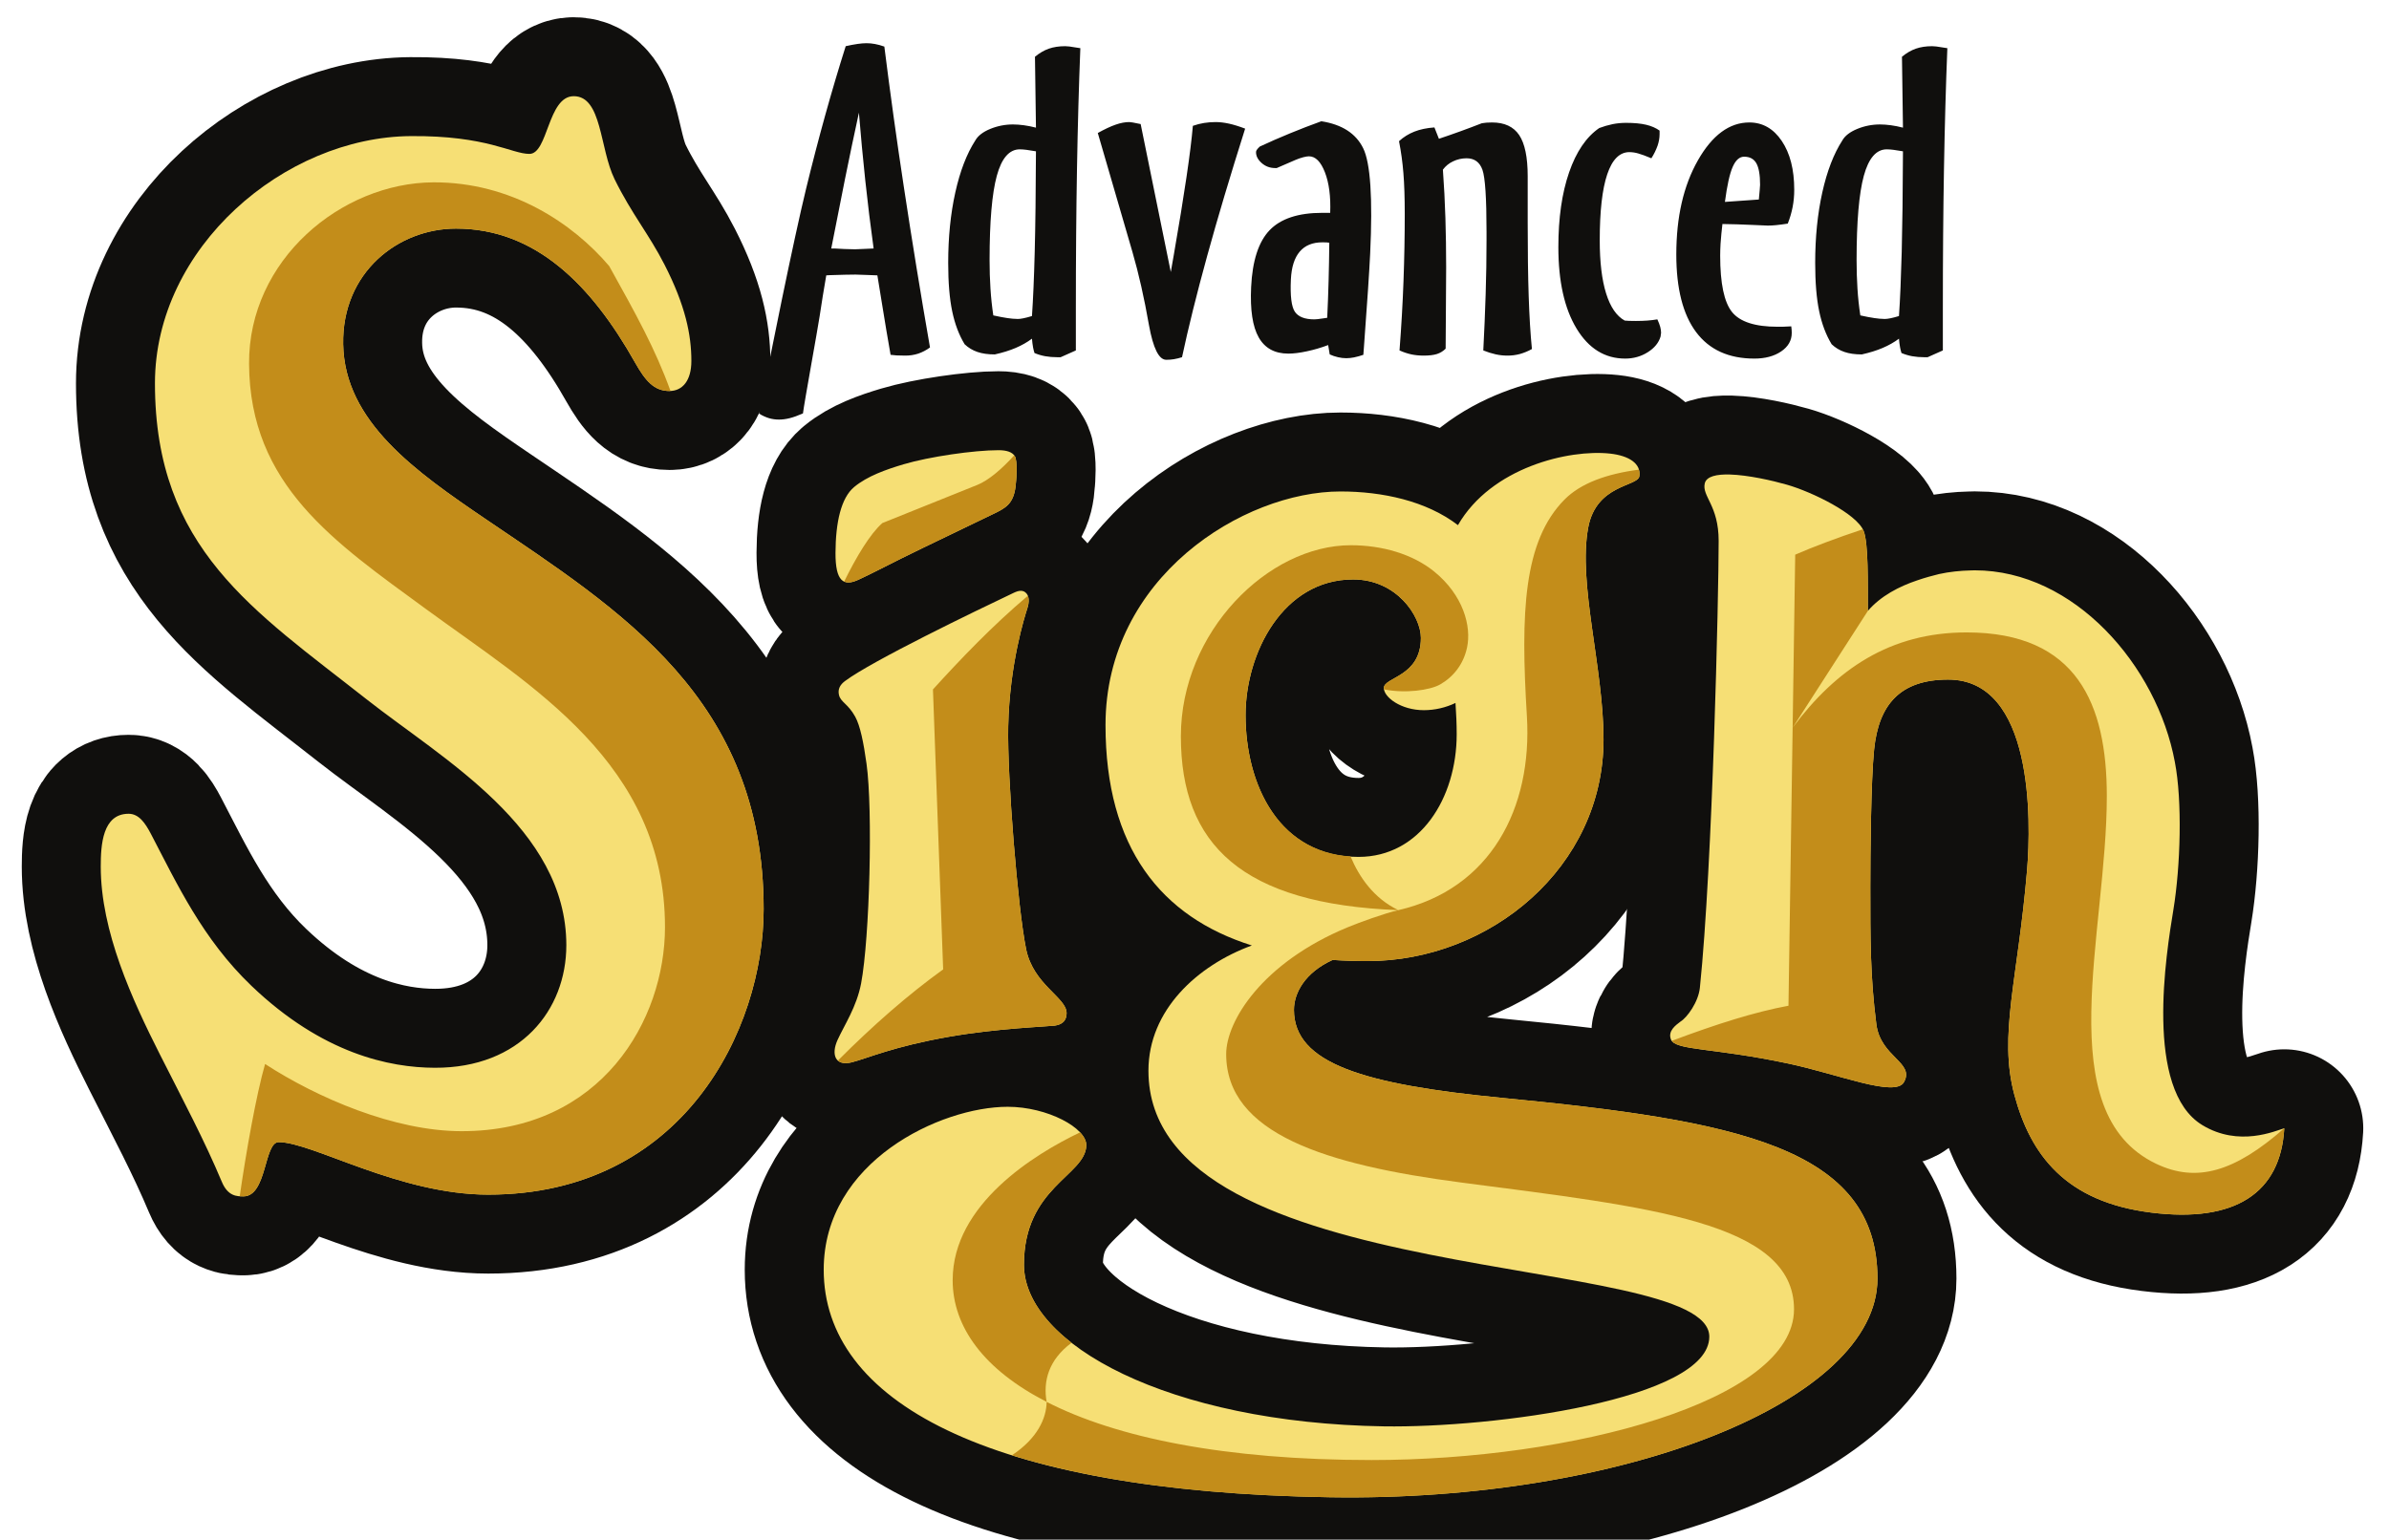
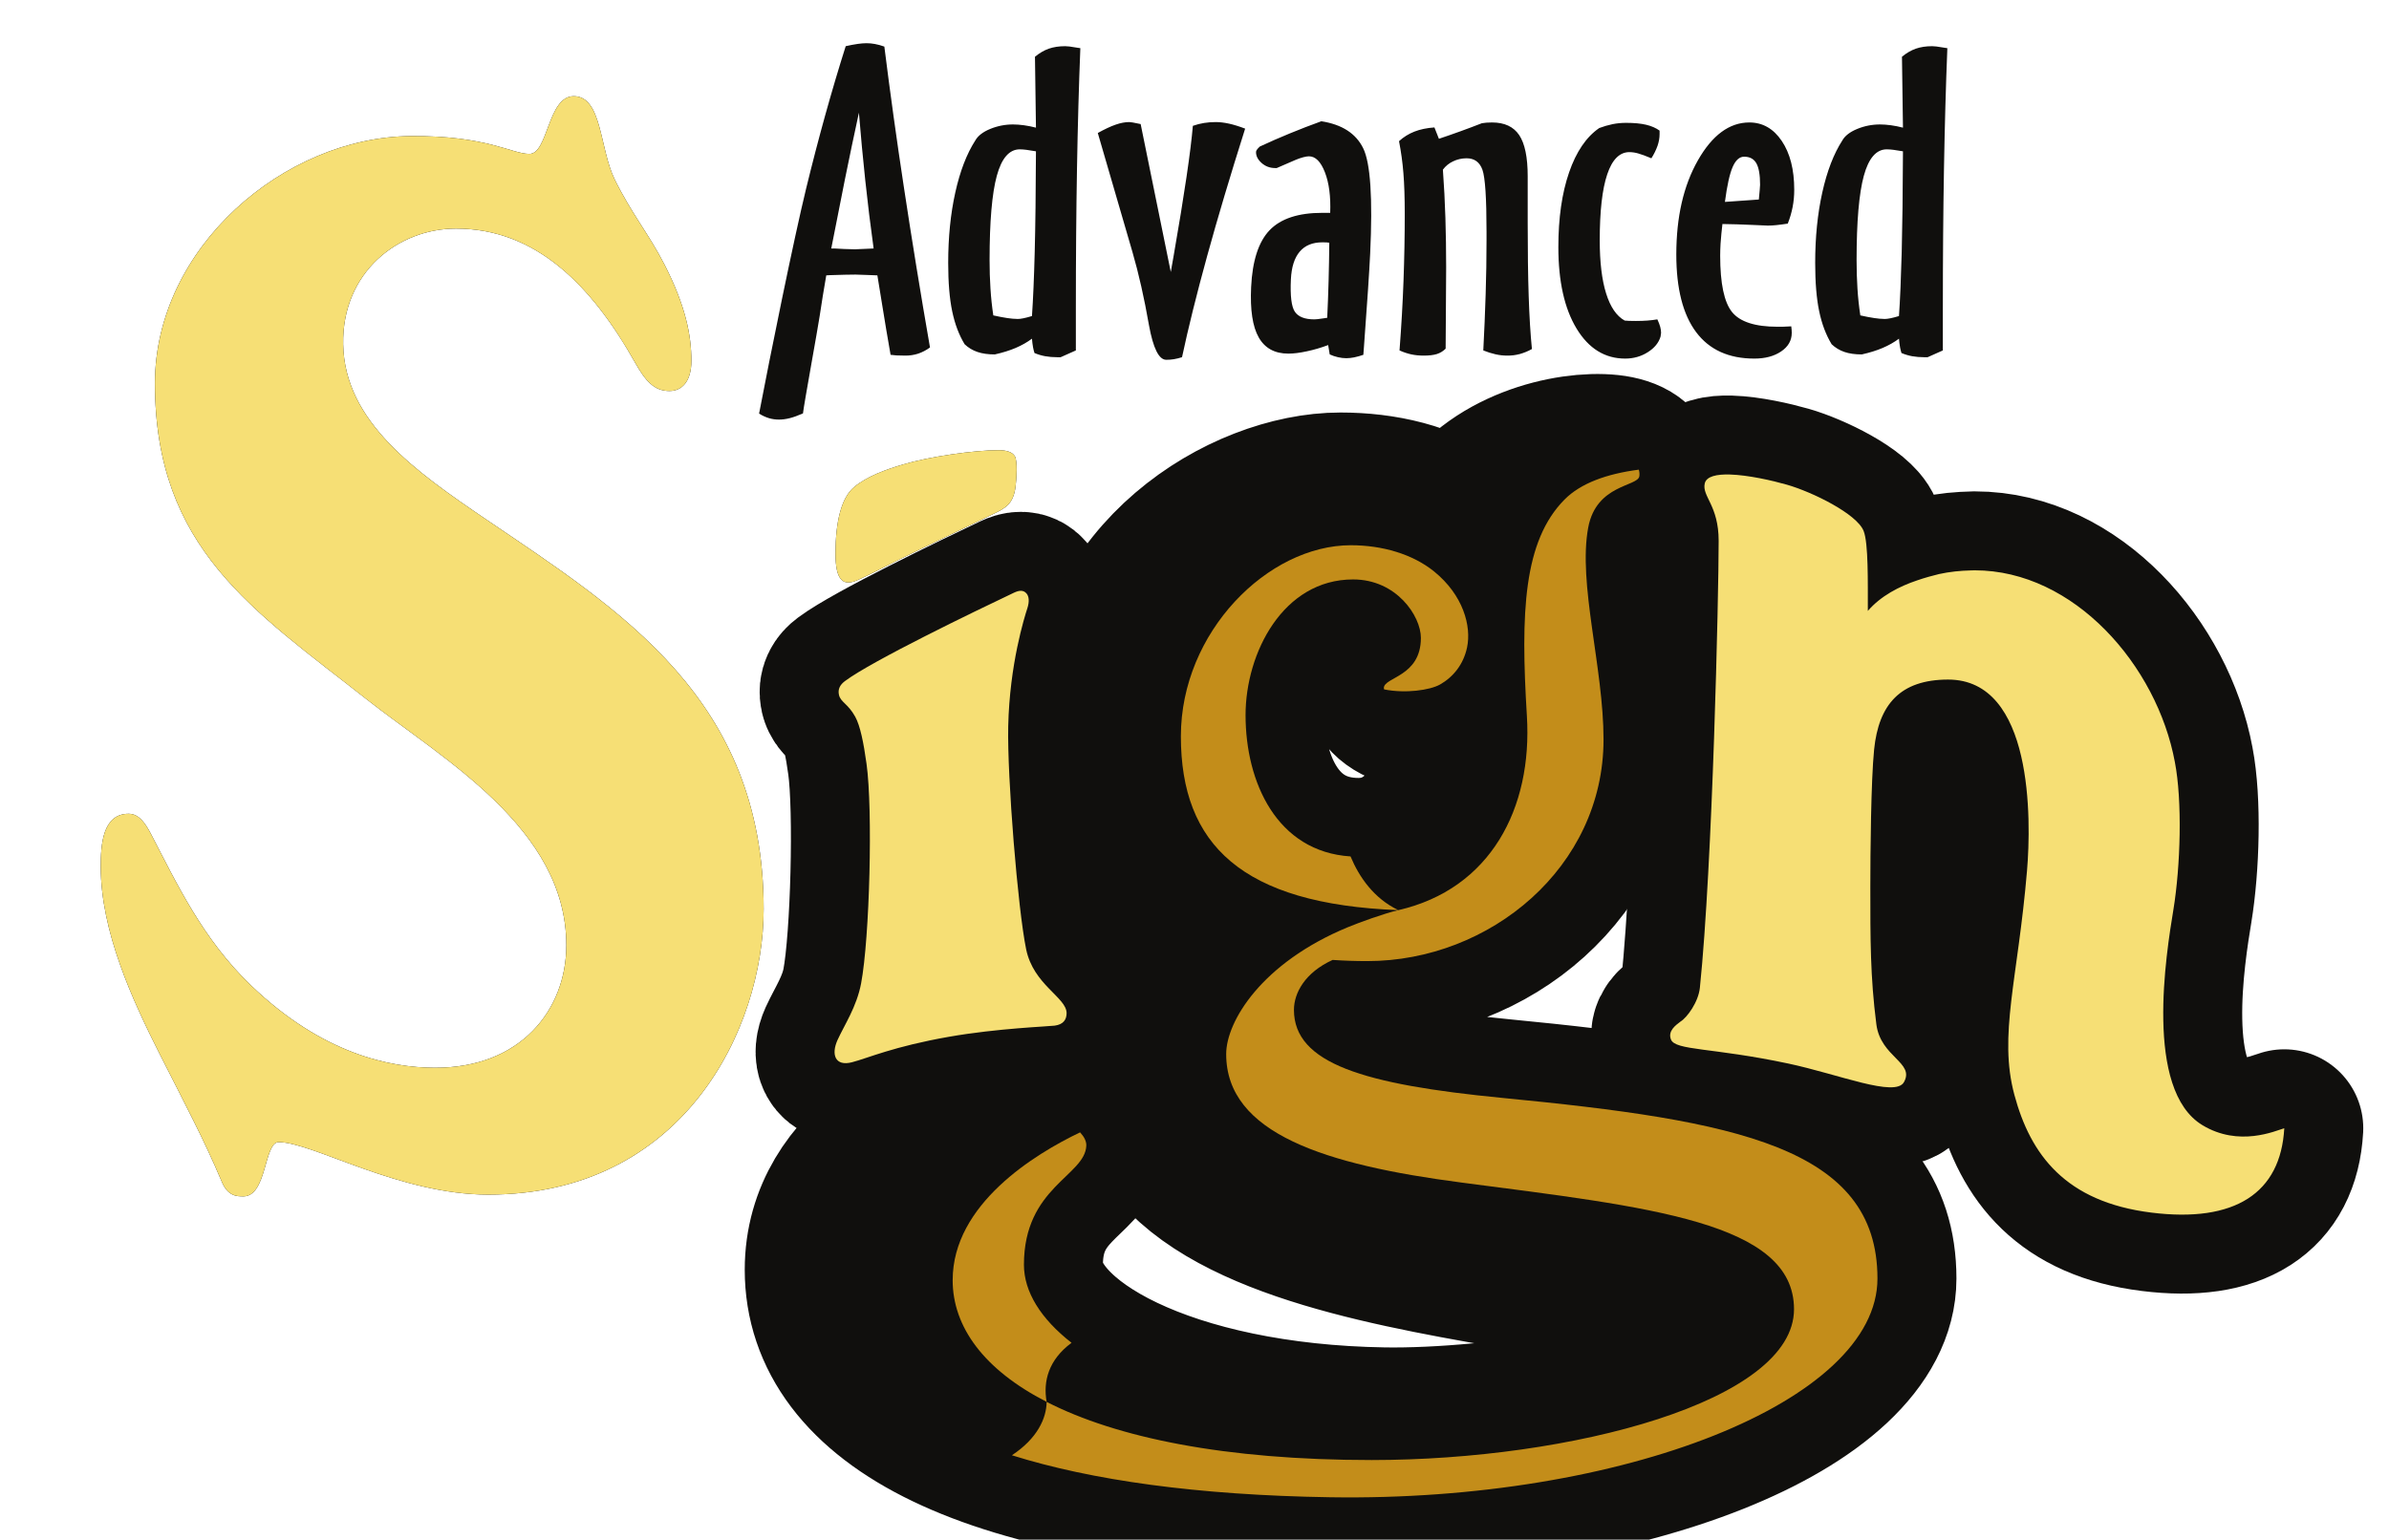
<svg xmlns="http://www.w3.org/2000/svg" width="121" height="78" viewBox="0 0 121 78" fill="none">
  <g clip-path="url(#clip0)">
    <path fill-rule="evenodd" clip-rule="evenodd" d="M7.848 19.422C7.848 27.799 12.861 30.933 18.559 35.421C22.415 38.459 28.684 41.955 28.684 47.886C28.684 51.176 26.352 54.111 22.02 54.096C19.741 54.09 16.337 53.391 12.737 49.946C10.256 47.57 8.965 44.776 7.643 42.247C7.356 41.699 7.036 41.228 6.513 41.228C5.193 41.228 5.103 42.803 5.103 43.904C5.103 47.189 6.695 50.642 8.098 53.419C9.331 55.857 10.345 57.755 11.235 59.874C11.545 60.614 12.004 60.612 12.328 60.612C13.527 60.612 13.366 57.864 14.115 57.864C15.824 57.864 20.211 60.523 24.727 60.523C34.591 60.523 38.678 52.154 38.678 46.059C38.678 35.389 31.412 30.925 24.618 26.312C21.065 23.899 17.449 21.369 17.381 17.441C17.315 13.791 20.171 11.581 23.098 11.581C27.138 11.581 29.961 14.453 32.161 18.361C32.687 19.294 33.126 19.809 33.907 19.809C34.57 19.809 35.017 19.281 35.017 18.288C35.017 16.963 34.716 15.48 33.661 13.415C32.86 11.848 31.996 10.844 31.13 9.083C30.365 7.525 30.497 4.873 29.058 4.873C27.74 4.873 27.763 7.797 26.814 7.797C25.911 7.797 24.671 6.864 20.803 6.895C14.408 6.943 7.848 12.534 7.848 19.422" fill="#100F0D" />
-     <path d="M7.848 19.422C7.848 27.799 12.861 30.933 18.559 35.422C22.415 38.459 28.684 41.955 28.684 47.886C28.684 51.176 26.352 54.111 22.02 54.096C19.741 54.089 16.337 53.391 12.737 49.946C10.256 47.57 8.965 44.776 7.643 42.247C7.356 41.699 7.036 41.228 6.513 41.228C5.193 41.228 5.103 42.803 5.103 43.904C5.103 47.189 6.695 50.642 8.098 53.419C9.331 55.857 10.345 57.755 11.235 59.874C11.545 60.614 12.004 60.612 12.328 60.612C13.527 60.612 13.366 57.864 14.115 57.864C15.824 57.864 20.211 60.523 24.727 60.523C34.591 60.523 38.678 52.154 38.678 46.059C38.678 35.389 31.412 30.925 24.618 26.312C21.065 23.899 17.449 21.369 17.381 17.441C17.315 13.791 20.171 11.581 23.098 11.581C27.138 11.581 29.961 14.453 32.161 18.361C32.687 19.294 33.126 19.809 33.907 19.809C34.57 19.809 35.017 19.281 35.017 18.288C35.017 16.963 34.716 15.48 33.661 13.415C32.86 11.848 31.996 10.844 31.13 9.083C30.365 7.525 30.497 4.873 29.058 4.873C27.74 4.873 27.763 7.797 26.814 7.797C25.911 7.797 24.671 6.864 20.803 6.895C14.408 6.943 7.848 12.534 7.848 19.422L7.848 19.422Z" stroke="#100F0D" stroke-width="8" stroke-linecap="round" stroke-linejoin="round" />
    <path fill-rule="evenodd" clip-rule="evenodd" d="M115.335 57.452L115.403 57.398C115.499 57.322 115.596 57.244 115.696 57.161C115.245 57.289 113.407 58.128 111.547 57.002C108.588 55.208 109.719 48.286 110.08 46.087C110.441 43.888 110.536 40.58 110.155 38.611C109.251 33.719 105.05 28.894 100.017 28.894C99.971 28.894 99.905 28.895 99.828 28.899C99.293 28.91 98.73 28.968 98.211 29.083C97.88 29.165 97.5 29.265 97.101 29.404C96.191 29.709 95.259 30.191 94.603 30.951C94.6 29.517 94.638 27.517 94.389 26.897C94.04 26.029 91.793 24.926 90.508 24.557C89.757 24.342 88.542 24.067 87.616 24.04C86.946 24.021 86.427 24.132 86.344 24.49C86.192 25.146 87.048 25.595 87.048 27.402C87.048 30.138 86.741 43.811 86.097 50.041C86.021 50.773 85.442 51.559 85.12 51.752C84.861 51.947 84.47 52.23 84.629 52.657C84.842 53.232 86.711 53.062 90.575 53.882C93.133 54.426 95.992 55.614 96.433 54.824C96.992 53.823 95.25 53.566 95.035 51.891C94.725 49.478 94.73 47.568 94.73 44.923C94.73 43.253 94.762 39.548 94.922 37.971C95.153 35.7 96.236 34.434 98.661 34.429C102.991 34.419 102.882 41.546 102.667 44.101C102.202 49.627 101.212 52.432 102.025 55.464C102.838 58.496 104.607 60.892 108.966 61.434C113.199 61.962 115.513 60.445 115.696 57.161C115.574 57.266 115.455 57.36 115.335 57.452" fill="#100F0D" />
-     <path d="M115.335 57.452L115.403 57.398C115.499 57.322 115.596 57.244 115.696 57.161C115.245 57.289 113.407 58.128 111.547 57.002C108.588 55.208 109.719 48.286 110.08 46.087C110.441 43.888 110.536 40.58 110.155 38.611C109.251 33.719 105.05 28.894 100.017 28.894C99.971 28.894 99.905 28.895 99.828 28.899C99.293 28.91 98.73 28.968 98.211 29.083C97.88 29.165 97.5 29.265 97.101 29.404C96.191 29.709 95.259 30.191 94.603 30.951C94.6 29.517 94.638 27.517 94.389 26.897C94.04 26.029 91.793 24.926 90.508 24.557C89.757 24.342 88.542 24.067 87.616 24.04C86.946 24.021 86.427 24.132 86.344 24.49C86.192 25.146 87.048 25.595 87.048 27.402C87.048 30.138 86.741 43.811 86.097 50.041C86.021 50.773 85.442 51.559 85.12 51.752C84.861 51.947 84.47 52.23 84.629 52.657C84.842 53.232 86.711 53.062 90.575 53.882C93.133 54.426 95.992 55.614 96.433 54.824C96.992 53.823 95.25 53.566 95.035 51.891C94.725 49.478 94.73 47.568 94.73 44.923C94.73 43.253 94.762 39.548 94.922 37.971C95.153 35.7 96.236 34.434 98.661 34.429C102.991 34.419 102.882 41.546 102.667 44.101C102.202 49.627 101.212 52.432 102.025 55.464C102.838 58.496 104.607 60.892 108.966 61.434C113.199 61.962 115.513 60.445 115.696 57.161C115.574 57.266 115.455 57.36 115.335 57.452" stroke="#100F0D" stroke-width="8" stroke-linecap="round" stroke-linejoin="round" />
+     <path d="M115.335 57.452L115.403 57.398C115.499 57.322 115.596 57.244 115.696 57.161C115.245 57.289 113.407 58.128 111.547 57.002C108.588 55.208 109.719 48.286 110.08 46.087C110.441 43.888 110.536 40.58 110.155 38.611C109.251 33.719 105.05 28.894 100.017 28.894C99.293 28.91 98.73 28.968 98.211 29.083C97.88 29.165 97.5 29.265 97.101 29.404C96.191 29.709 95.259 30.191 94.603 30.951C94.6 29.517 94.638 27.517 94.389 26.897C94.04 26.029 91.793 24.926 90.508 24.557C89.757 24.342 88.542 24.067 87.616 24.04C86.946 24.021 86.427 24.132 86.344 24.49C86.192 25.146 87.048 25.595 87.048 27.402C87.048 30.138 86.741 43.811 86.097 50.041C86.021 50.773 85.442 51.559 85.12 51.752C84.861 51.947 84.47 52.23 84.629 52.657C84.842 53.232 86.711 53.062 90.575 53.882C93.133 54.426 95.992 55.614 96.433 54.824C96.992 53.823 95.25 53.566 95.035 51.891C94.725 49.478 94.73 47.568 94.73 44.923C94.73 43.253 94.762 39.548 94.922 37.971C95.153 35.7 96.236 34.434 98.661 34.429C102.991 34.419 102.882 41.546 102.667 44.101C102.202 49.627 101.212 52.432 102.025 55.464C102.838 58.496 104.607 60.892 108.966 61.434C113.199 61.962 115.513 60.445 115.696 57.161C115.574 57.266 115.455 57.36 115.335 57.452" stroke="#100F0D" stroke-width="8" stroke-linecap="round" stroke-linejoin="round" />
    <path fill-rule="evenodd" clip-rule="evenodd" d="M45.63 28.304C46.946 27.649 49.31 26.531 50.477 25.958C51.135 25.635 51.409 25.331 51.469 24.317C51.469 24.317 51.554 23.349 51.395 23.103C51.265 22.903 50.988 22.808 50.572 22.808C49.331 22.808 47.057 23.137 45.762 23.523C44.865 23.791 43.931 24.12 43.265 24.671C42.598 25.222 42.323 26.463 42.317 28.014C42.312 29.467 42.733 29.711 43.461 29.379C44.078 29.098 44.849 28.692 45.63 28.304Z" fill="#100F0D" />
-     <path d="M45.63 28.304C46.946 27.649 49.31 26.531 50.477 25.958C51.135 25.635 51.409 25.331 51.469 24.317C51.469 24.317 51.554 23.349 51.395 23.103C51.265 22.903 50.988 22.808 50.572 22.808C49.331 22.808 47.057 23.137 45.762 23.523C44.865 23.791 43.931 24.12 43.265 24.671C42.598 25.222 42.323 26.463 42.317 28.014C42.312 29.467 42.733 29.711 43.461 29.379C44.078 29.098 44.849 28.692 45.63 28.304" stroke="#100F0D" stroke-width="8" stroke-linecap="round" stroke-linejoin="round" />
-     <path fill-rule="evenodd" clip-rule="evenodd" d="M54.022 51.328C54.022 51.644 53.869 51.901 53.418 51.962C53.111 52.004 50.523 52.095 48.065 52.526C45.254 53.018 43.956 53.609 43.151 53.817C42.726 53.927 42.46 53.83 42.342 53.614C42.223 53.397 42.253 53.061 42.419 52.692C42.762 51.935 43.389 51.011 43.614 49.821C44.047 47.529 44.213 41.019 43.889 38.697C43.739 37.618 43.569 36.77 43.314 36.308C42.947 35.644 42.576 35.579 42.492 35.203C42.426 34.908 42.553 34.686 42.799 34.503C44.176 33.477 49.349 30.981 51.351 30.03C51.606 29.91 51.83 29.874 51.995 30.071C52.113 30.212 52.148 30.467 52.034 30.817C51.896 31.241 51.134 33.646 51.065 36.796C51.01 39.373 51.553 46.06 51.973 48.094C52.158 48.992 52.664 49.599 53.128 50.081C53.597 50.57 54.022 50.928 54.022 51.328Z" fill="#100F0D" />
    <path d="M54.022 51.328C54.022 51.644 53.869 51.901 53.418 51.962C53.111 52.004 50.523 52.095 48.065 52.526C45.254 53.018 43.956 53.609 43.151 53.817C42.726 53.927 42.46 53.83 42.342 53.614C42.223 53.397 42.253 53.061 42.419 52.692C42.762 51.935 43.389 51.011 43.614 49.821C44.047 47.529 44.213 41.019 43.889 38.697C43.739 37.618 43.569 36.77 43.314 36.308C42.947 35.644 42.576 35.579 42.492 35.203C42.426 34.908 42.553 34.686 42.799 34.503C44.176 33.477 49.349 30.981 51.351 30.03C51.606 29.91 51.83 29.874 51.995 30.071C52.113 30.212 52.148 30.467 52.034 30.817C51.896 31.241 51.134 33.646 51.065 36.796C51.01 39.373 51.553 46.06 51.973 48.094C52.158 48.992 52.664 49.599 53.128 50.081C53.597 50.57 54.022 50.928 54.022 51.328V51.328Z" stroke="#100F0D" stroke-width="8" stroke-linecap="round" stroke-linejoin="round" />
    <path fill-rule="evenodd" clip-rule="evenodd" d="M68.534 29.356C70.732 29.356 71.966 31.212 71.966 32.318C71.966 34.295 70.09 34.295 70.09 34.859C70.09 35.319 70.95 35.98 72.119 35.98C72.673 35.978 73.219 35.853 73.719 35.614C73.757 36.166 73.78 36.693 73.78 37.193C73.78 40.436 71.922 43.413 68.809 43.413C64.776 43.413 63.086 39.752 63.086 36.23C63.086 33.077 64.988 29.356 68.534 29.356ZM76.089 55.623C69.077 54.944 65.537 53.877 65.537 51.163C65.537 50.313 66.091 49.272 67.496 48.633C68.064 48.672 68.648 48.692 69.247 48.692C75.474 48.692 81.217 43.928 81.217 37.465C81.217 33.822 79.911 29.555 80.442 26.723C80.853 24.532 82.951 24.656 83.031 24.128C83.127 23.488 82.509 23.085 81.543 22.98C79.483 22.756 75.536 23.668 73.843 26.605C72.241 25.375 70.011 24.899 67.894 24.899C62.979 24.899 55.993 29.237 55.993 36.734C55.993 42.948 58.802 46.453 63.405 47.9C60.651 48.907 58.167 51.174 58.167 54.246C58.167 65.453 86.574 63.366 86.574 67.718C86.574 70.905 75.618 72.349 70.09 72.263C59.193 72.092 51.862 68.097 51.862 64.075C51.862 60.144 54.964 59.572 55.02 58.041C55.054 57.146 53.044 56.073 51.039 56.073C47.649 56.073 41.72 58.84 41.72 64.326C41.72 70.91 49.828 75.579 67.365 75.855C82.21 76.089 95.091 70.996 95.091 64.775C95.091 58.107 87.902 56.768 76.089 55.623Z" fill="#100F0D" />
    <path d="M76.089 55.623C69.077 54.944 65.537 53.877 65.537 51.163C65.537 50.313 66.091 49.272 67.496 48.633C68.064 48.672 68.648 48.692 69.247 48.692C75.474 48.692 81.217 43.928 81.217 37.465C81.217 33.822 79.911 29.555 80.442 26.723C80.853 24.532 82.951 24.656 83.031 24.128C83.127 23.488 82.509 23.085 81.543 22.98C79.483 22.756 75.536 23.668 73.843 26.605C72.241 25.375 70.011 24.899 67.894 24.899C62.979 24.899 55.993 29.237 55.993 36.734C55.993 42.948 58.802 46.453 63.405 47.9C60.651 48.907 58.167 51.174 58.167 54.246C58.167 65.453 86.574 63.366 86.574 67.718C86.574 70.905 75.618 72.349 70.09 72.263C59.193 72.092 51.862 68.097 51.862 64.075C51.862 60.144 54.964 59.572 55.02 58.041C55.054 57.146 53.044 56.073 51.039 56.073C47.649 56.073 41.72 58.84 41.72 64.326C41.72 70.91 49.828 75.579 67.365 75.855C82.21 76.089 95.091 70.996 95.091 64.775C95.091 58.107 87.902 56.768 76.089 55.623M68.534 29.356C70.732 29.356 71.966 31.212 71.966 32.318C71.966 34.295 70.09 34.295 70.09 34.859C70.09 35.319 70.95 35.98 72.119 35.98C72.673 35.978 73.219 35.853 73.719 35.614C73.757 36.166 73.78 36.693 73.78 37.193C73.78 40.436 71.922 43.413 68.809 43.413C64.776 43.413 63.086 39.752 63.086 36.23C63.086 33.077 64.988 29.356 68.534 29.356V29.356Z" stroke="#100F0D" stroke-width="8" stroke-linecap="round" stroke-linejoin="round" />
    <path d="M43.503 5.709C43.258 6.831 43.023 7.954 42.796 9.079C42.577 10.168 42.345 11.338 42.102 12.589H42.253C42.602 12.611 42.952 12.625 43.301 12.63C43.377 12.63 43.545 12.623 43.806 12.609C44 12.596 44.148 12.589 44.248 12.589C44.089 11.442 43.948 10.292 43.825 9.139C43.703 7.996 43.596 6.853 43.503 5.709ZM44.791 2.36C45.089 4.732 45.417 7.099 45.777 9.462C46.189 12.18 46.631 14.894 47.103 17.603C46.922 17.737 46.722 17.842 46.51 17.915C46.297 17.984 46.075 18.018 45.852 18.016C45.667 18.016 45.52 18.013 45.41 18.006C45.309 18 45.208 17.99 45.107 17.976C44.958 17.126 44.814 16.276 44.678 15.424C44.6 14.933 44.52 14.442 44.438 13.951C44.303 13.944 44.13 13.938 43.92 13.931C43.722 13.921 43.525 13.914 43.327 13.911C43.057 13.911 42.619 13.921 42.013 13.941C41.959 13.947 41.904 13.95 41.849 13.951C41.723 14.677 41.611 15.367 41.514 16.019C41.417 16.672 40.728 20.434 40.669 20.945C40.408 21.059 40.183 21.14 39.993 21.187C39.804 21.234 39.625 21.257 39.457 21.257C39.28 21.257 39.111 21.234 38.952 21.187C38.774 21.132 38.604 21.054 38.447 20.955C39.002 18.044 40.202 12.127 40.826 9.568C41.449 7.009 42.118 4.6 42.834 2.34C43.035 2.293 43.237 2.255 43.44 2.225C43.609 2.201 43.76 2.189 43.895 2.189C44.03 2.189 44.171 2.203 44.318 2.23C44.465 2.256 44.623 2.3 44.791 2.36ZM50.31 15.979C50.58 16.039 50.818 16.085 51.025 16.115C51.198 16.142 51.373 16.157 51.548 16.16C51.7 16.16 51.931 16.113 52.243 16.019L52.268 16.009C52.327 15.155 52.373 14.074 52.407 12.766C52.441 11.458 52.462 9.758 52.47 7.666C52.285 7.633 52.125 7.608 51.99 7.591C51.877 7.576 51.764 7.567 51.65 7.566C51.119 7.566 50.731 8.013 50.487 8.907C50.243 9.802 50.121 11.227 50.121 13.184C50.121 13.682 50.136 14.161 50.166 14.622C50.195 15.083 50.243 15.535 50.31 15.979ZM50.386 17.956C50.041 17.956 49.746 17.914 49.503 17.83C49.262 17.748 49.042 17.616 48.858 17.441C48.572 16.971 48.361 16.413 48.227 15.767C48.092 15.121 48.025 14.308 48.025 13.326C48.025 12.021 48.145 10.829 48.385 9.75C48.625 8.67 48.963 7.791 49.401 7.111C49.535 6.877 49.786 6.683 50.153 6.532C50.519 6.381 50.912 6.304 51.308 6.305C51.477 6.305 51.66 6.318 51.858 6.345C52.055 6.372 52.26 6.412 52.47 6.467L52.42 2.875C52.647 2.687 52.881 2.551 53.121 2.466C53.361 2.383 53.636 2.34 53.948 2.34C53.999 2.34 54.07 2.345 54.163 2.355C54.255 2.366 54.44 2.394 54.718 2.441C54.643 4.324 54.586 6.36 54.548 8.55C54.51 10.738 54.491 13.084 54.491 15.585V17.754L53.721 18.097H53.531C53.332 18.098 53.134 18.081 52.938 18.047C52.751 18.013 52.569 17.959 52.395 17.885C52.367 17.794 52.343 17.701 52.325 17.608C52.298 17.459 52.279 17.309 52.268 17.159C52.024 17.341 51.748 17.497 51.441 17.628C51.133 17.759 50.782 17.868 50.386 17.956ZM57.773 6.285L59.299 13.78L59.45 12.922C59.986 9.849 60.308 7.666 60.417 6.375C60.608 6.308 60.798 6.259 60.99 6.229C61.182 6.199 61.375 6.184 61.568 6.184C61.778 6.184 62.006 6.21 62.249 6.264C62.492 6.318 62.764 6.402 63.065 6.517C62.313 8.89 61.671 11.043 61.14 12.973C60.609 14.903 60.185 16.611 59.868 18.097C59.734 18.141 59.597 18.174 59.458 18.198C59.329 18.219 59.198 18.229 59.068 18.228C58.697 18.228 58.406 17.643 58.194 16.473C57.953 15.095 57.675 13.86 57.358 12.771L55.602 6.738C55.953 6.544 56.253 6.402 56.506 6.315C56.757 6.227 56.988 6.184 57.198 6.184C57.266 6.184 57.441 6.214 57.722 6.275L57.773 6.285H57.773ZM67.222 16.1C67.252 15.474 67.275 14.848 67.292 14.218C67.309 13.59 67.321 12.949 67.327 12.297C67.281 12.29 67.235 12.284 67.188 12.281C67.117 12.278 67.045 12.276 66.974 12.277C66.477 12.277 66.095 12.435 65.827 12.751C65.56 13.067 65.412 13.534 65.382 14.153C65.343 14.987 65.409 15.533 65.582 15.792C65.755 16.051 66.085 16.18 66.574 16.18C66.65 16.18 66.798 16.164 67.019 16.13C67.103 16.117 67.171 16.106 67.222 16.1L67.222 16.1ZM64.664 8.514H64.588C64.319 8.514 64.087 8.427 63.893 8.252C63.7 8.077 63.608 7.889 63.617 7.687C63.622 7.65 63.637 7.615 63.66 7.586C63.687 7.546 63.735 7.492 63.806 7.425C64.308 7.191 64.816 6.969 65.328 6.759C65.855 6.542 66.387 6.337 66.924 6.143C67.968 6.305 68.675 6.76 69.044 7.51C69.412 8.26 69.53 10.041 69.397 12.851C69.352 13.786 69.249 15.33 69.089 17.482C69.07 17.704 69.058 17.869 69.052 17.976C68.898 18.03 68.74 18.074 68.579 18.107C68.45 18.133 68.318 18.147 68.186 18.148C68.052 18.148 67.911 18.131 67.766 18.097C67.622 18.064 67.483 18.017 67.349 17.956L67.27 17.482C66.91 17.617 66.549 17.723 66.188 17.799C65.827 17.877 65.515 17.915 65.254 17.915C64.564 17.915 64.063 17.642 63.752 17.093C63.441 16.545 63.314 15.696 63.368 14.546C63.432 13.208 63.744 12.246 64.306 11.661C64.869 11.076 65.756 10.783 66.969 10.783H67.373C67.404 9.95 67.314 9.264 67.104 8.725C66.894 8.188 66.625 7.919 66.296 7.919C66.221 7.919 66.121 7.936 65.997 7.969C65.868 8.004 65.742 8.048 65.618 8.101L64.664 8.514ZM70.859 7.152C71.085 6.944 71.349 6.78 71.636 6.668C71.926 6.554 72.265 6.483 72.652 6.456L72.879 7.031C73.61 6.787 74.334 6.525 75.052 6.244C75.127 6.231 75.205 6.221 75.285 6.214C75.365 6.207 75.46 6.204 75.57 6.204C76.201 6.204 76.66 6.418 76.946 6.845C77.232 7.272 77.376 7.966 77.376 8.927V11.288C77.376 12.727 77.392 13.963 77.426 14.995C77.46 16.027 77.514 16.924 77.59 17.683C77.397 17.791 77.191 17.876 76.978 17.936C76.77 17.991 76.555 18.018 76.34 18.016C76.146 18.016 75.95 17.995 75.753 17.951C75.539 17.902 75.33 17.837 75.127 17.754C75.178 16.779 75.218 15.828 75.247 14.899C75.276 13.992 75.291 13.084 75.291 12.176V11.742C75.291 10.034 75.222 8.987 75.083 8.6C74.944 8.213 74.677 8.019 74.281 8.019C74.037 8.019 73.807 8.072 73.593 8.176C73.39 8.271 73.214 8.414 73.081 8.595C73.141 9.408 73.182 10.223 73.208 11.041C73.233 11.858 73.246 12.69 73.246 13.537C73.246 14.062 73.242 14.783 73.233 15.701C73.225 16.619 73.22 17.273 73.22 17.664C73.094 17.791 72.947 17.882 72.778 17.936C72.61 17.989 72.387 18.016 72.109 18.016C71.89 18.016 71.683 17.996 71.49 17.956C71.281 17.91 71.078 17.843 70.884 17.754C70.976 16.558 71.044 15.384 71.086 14.233C71.128 13.084 71.149 11.95 71.149 10.835C71.149 10.014 71.126 9.323 71.08 8.761C71.037 8.221 70.963 7.684 70.859 7.152ZM84.107 17.048C84.014 17.364 83.798 17.63 83.456 17.845C83.116 18.06 82.734 18.167 82.314 18.167C81.286 18.167 80.466 17.66 79.851 16.645C79.236 15.629 78.929 14.254 78.929 12.519C78.929 11.046 79.11 9.785 79.472 8.736C79.834 7.687 80.343 6.937 81 6.487C81.22 6.404 81.445 6.338 81.675 6.29C81.902 6.245 82.133 6.223 82.364 6.224C82.768 6.224 83.105 6.256 83.374 6.32C83.644 6.384 83.871 6.483 84.056 6.617V6.799C84.056 6.987 84.022 7.181 83.955 7.379C83.875 7.604 83.769 7.819 83.64 8.019C83.353 7.898 83.13 7.816 82.97 7.773C82.827 7.731 82.678 7.709 82.528 7.707C82.031 7.707 81.656 8.082 81.404 8.832C81.151 9.582 81.025 10.696 81.025 12.176C81.025 13.279 81.132 14.175 81.347 14.864C81.562 15.553 81.876 16.013 82.289 16.241C82.347 16.248 82.419 16.253 82.503 16.256C82.587 16.259 82.705 16.261 82.857 16.261C83.067 16.261 83.261 16.254 83.438 16.241C83.615 16.227 83.782 16.207 83.943 16.18C84.01 16.322 84.058 16.448 84.088 16.558C84.118 16.669 84.132 16.772 84.132 16.866C84.132 16.88 84.128 16.907 84.119 16.947C84.111 16.987 84.107 17.021 84.107 17.048ZM89.083 10.108C89.1 9.953 89.115 9.793 89.127 9.629C89.14 9.464 89.146 9.375 89.146 9.361C89.146 8.857 89.083 8.494 88.957 8.272C88.831 8.05 88.624 7.939 88.338 7.939C88.102 7.939 87.909 8.112 87.757 8.459C87.605 8.805 87.475 9.395 87.365 10.229L89.083 10.108ZM90.725 16.533C90.733 16.594 90.739 16.651 90.744 16.705C90.748 16.759 90.75 16.813 90.75 16.866C90.75 17.25 90.571 17.562 90.213 17.805C89.855 18.047 89.403 18.167 88.856 18.167C87.559 18.167 86.576 17.721 85.906 16.826C85.237 15.932 84.903 14.62 84.903 12.892C84.903 10.996 85.267 9.407 85.995 8.126C86.724 6.845 87.593 6.204 88.603 6.204C89.276 6.204 89.824 6.517 90.245 7.142C90.666 7.767 90.876 8.591 90.876 9.614C90.876 9.916 90.849 10.209 90.794 10.491C90.739 10.773 90.657 11.053 90.548 11.329C90.329 11.362 90.139 11.388 89.98 11.404C89.819 11.421 89.672 11.429 89.537 11.429C89.504 11.429 89.232 11.417 88.723 11.394C88.229 11.371 87.734 11.356 87.239 11.349C87.199 11.681 87.167 12.014 87.144 12.347C87.132 12.549 87.126 12.751 87.125 12.953C87.125 14.358 87.325 15.31 87.725 15.808C88.125 16.305 88.894 16.554 90.03 16.554H90.283C90.485 16.54 90.632 16.533 90.725 16.533ZM94.223 15.979C94.493 16.039 94.73 16.085 94.937 16.115C95.11 16.142 95.285 16.157 95.461 16.16C95.612 16.16 95.844 16.113 96.156 16.019L96.181 16.009C96.24 15.155 96.285 14.074 96.32 12.766C96.353 11.458 96.375 9.758 96.383 7.666C96.197 7.633 96.037 7.608 95.903 7.591C95.79 7.576 95.676 7.567 95.562 7.566C95.031 7.566 94.644 8.013 94.4 8.907C94.156 9.802 94.034 11.227 94.034 13.184C94.034 13.682 94.049 14.161 94.078 14.622C94.107 15.083 94.156 15.535 94.223 15.979ZM94.299 17.956C93.954 17.956 93.659 17.914 93.415 17.83C93.174 17.748 92.955 17.615 92.771 17.441C92.485 16.971 92.273 16.413 92.139 15.767C92.004 15.121 91.937 14.308 91.937 13.326C91.937 12.021 92.057 10.829 92.297 9.75C92.537 8.67 92.876 7.791 93.314 7.111C93.448 6.877 93.699 6.683 94.066 6.532C94.432 6.381 94.825 6.304 95.221 6.305C95.389 6.305 95.573 6.318 95.77 6.345C95.968 6.372 96.172 6.412 96.383 6.467L96.332 2.875C96.56 2.687 96.793 2.551 97.033 2.466C97.273 2.383 97.549 2.34 97.861 2.34C97.911 2.34 97.983 2.345 98.075 2.355C98.168 2.366 98.353 2.394 98.631 2.441C98.555 4.324 98.498 6.36 98.46 8.55C98.422 10.738 98.403 13.084 98.403 15.585V17.754L97.633 18.097H97.443C97.245 18.098 97.046 18.081 96.85 18.047C96.664 18.013 96.482 17.958 96.307 17.885C96.279 17.794 96.256 17.701 96.238 17.608C96.211 17.459 96.192 17.309 96.181 17.159C95.936 17.341 95.66 17.497 95.353 17.628C95.046 17.759 94.695 17.868 94.299 17.956Z" fill="#100F0D" />
    <path fill-rule="evenodd" clip-rule="evenodd" d="M26.814 7.797C25.911 7.797 24.671 6.864 20.803 6.895C14.408 6.943 7.848 12.534 7.848 19.422C7.848 27.799 12.861 30.933 18.559 35.422C22.415 38.459 28.684 41.955 28.684 47.886C28.684 51.176 26.352 54.111 22.02 54.096C19.741 54.09 16.337 53.391 12.737 49.946C10.256 47.57 8.965 44.776 7.643 42.247C7.356 41.699 7.036 41.228 6.513 41.228C5.193 41.228 5.103 42.803 5.103 43.904C5.103 47.189 6.695 50.642 8.098 53.419C9.331 55.857 10.345 57.755 11.235 59.874C11.545 60.614 12.004 60.612 12.328 60.612C13.527 60.612 13.366 57.864 14.115 57.864C15.824 57.864 20.211 60.523 24.727 60.523C34.591 60.523 38.678 52.154 38.678 46.059C38.678 35.389 31.412 30.925 24.618 26.312C21.065 23.899 17.449 21.369 17.381 17.441C17.315 13.791 20.171 11.581 23.098 11.581C27.138 11.581 29.959 14.454 32.161 18.361C32.687 19.294 33.126 19.809 33.907 19.809C34.57 19.809 35.017 19.281 35.017 18.288C35.017 16.963 34.716 15.48 33.661 13.415C32.86 11.848 31.996 10.844 31.13 9.083C30.365 7.525 30.497 4.873 29.058 4.873C27.74 4.873 27.763 7.797 26.814 7.797ZM115.335 57.452L115.403 57.398C115.499 57.322 115.596 57.244 115.696 57.161C115.245 57.289 113.407 58.128 111.547 57.002C108.588 55.208 109.719 48.286 110.08 46.087C110.441 43.888 110.536 40.58 110.155 38.611C109.251 33.719 105.05 28.894 100.017 28.894C99.971 28.894 99.905 28.895 99.828 28.899C99.293 28.91 98.73 28.968 98.211 29.083C97.88 29.165 97.5 29.265 97.101 29.404C96.191 29.709 95.259 30.191 94.603 30.951C94.6 29.517 94.638 27.517 94.389 26.897C94.04 26.029 91.793 24.926 90.508 24.557C89.757 24.342 88.542 24.067 87.616 24.04C86.946 24.021 86.427 24.132 86.344 24.49C86.192 25.146 87.048 25.595 87.048 27.402C87.048 30.138 86.742 43.811 86.097 50.041C86.021 50.773 85.442 51.559 85.12 51.752C84.861 51.947 84.47 52.23 84.629 52.657C84.842 53.232 86.712 53.062 90.575 53.882C93.133 54.426 95.992 55.614 96.433 54.824C96.992 53.823 95.25 53.566 95.035 51.891C94.725 49.478 94.73 47.568 94.73 44.923C94.73 43.253 94.762 39.548 94.922 37.971C95.153 35.7 96.236 34.434 98.661 34.429C102.991 34.419 102.882 41.546 102.667 44.101C102.202 49.627 101.212 52.432 102.025 55.464C102.838 58.496 104.607 60.892 108.966 61.434C113.199 61.962 115.513 60.445 115.696 57.161C115.574 57.266 115.455 57.36 115.335 57.452H115.335ZM45.63 28.304C46.946 27.649 49.31 26.531 50.477 25.958C51.135 25.635 51.409 25.331 51.469 24.317C51.469 24.317 51.554 23.349 51.395 23.103C51.265 22.903 50.988 22.808 50.572 22.808C49.331 22.808 47.057 23.137 45.762 23.523C44.865 23.791 43.931 24.12 43.265 24.671C42.598 25.222 42.323 26.463 42.317 28.014C42.312 29.467 42.733 29.711 43.461 29.379C44.078 29.098 44.849 28.692 45.63 28.304ZM54.022 51.328C54.022 51.644 53.87 51.901 53.418 51.962C53.111 52.004 50.523 52.095 48.066 52.526C45.254 53.018 43.956 53.609 43.151 53.817C42.726 53.927 42.46 53.83 42.342 53.614C42.223 53.397 42.253 53.061 42.419 52.692C42.763 51.935 43.389 51.011 43.614 49.821C44.048 47.529 44.213 41.019 43.889 38.697C43.739 37.618 43.569 36.77 43.314 36.308C42.947 35.644 42.576 35.579 42.492 35.203C42.426 34.908 42.553 34.686 42.799 34.503C44.176 33.477 49.349 30.981 51.351 30.03C51.606 29.91 51.83 29.874 51.995 30.071C52.113 30.212 52.148 30.467 52.034 30.817C51.896 31.241 51.134 33.646 51.065 36.796C51.01 39.373 51.553 46.06 51.973 48.094C52.158 48.992 52.664 49.599 53.128 50.081C53.597 50.57 54.022 50.928 54.022 51.328Z" fill="#F6DF75" />
-     <path fill-rule="evenodd" clip-rule="evenodd" d="M68.534 29.356C70.732 29.356 71.966 31.212 71.966 32.318C71.966 34.295 70.09 34.295 70.09 34.859C70.09 35.319 70.95 35.98 72.119 35.98C72.673 35.978 73.219 35.853 73.719 35.614C73.757 36.166 73.78 36.693 73.78 37.193C73.78 40.436 71.922 43.413 68.809 43.413C64.776 43.413 63.086 39.752 63.086 36.23C63.086 33.077 64.988 29.356 68.534 29.356ZM76.089 55.623C69.077 54.944 65.537 53.877 65.537 51.163C65.537 50.313 66.091 49.272 67.496 48.633C68.064 48.672 68.648 48.692 69.247 48.692C75.474 48.692 81.217 43.928 81.217 37.465C81.217 33.822 79.911 29.555 80.442 26.723C80.853 24.532 82.951 24.656 83.031 24.128C83.127 23.488 82.509 23.085 81.543 22.98C79.483 22.756 75.536 23.668 73.843 26.605C72.241 25.375 70.011 24.899 67.894 24.899C62.979 24.899 55.993 29.237 55.993 36.734C55.993 42.948 58.802 46.453 63.405 47.9C60.651 48.907 58.167 51.174 58.167 54.246C58.167 65.453 86.574 63.366 86.574 67.718C86.574 70.905 75.618 72.349 70.09 72.263C59.193 72.092 51.862 68.097 51.862 64.075C51.862 60.144 54.964 59.572 55.02 58.041C55.054 57.146 53.044 56.073 51.039 56.073C47.649 56.073 41.72 58.84 41.72 64.326C41.72 70.91 49.828 75.579 67.365 75.855C82.21 76.089 95.091 70.996 95.091 64.775C95.091 58.107 87.902 56.768 76.089 55.623Z" fill="#F6DF75" />
-     <path d="M51.973 48.094C51.553 46.06 51.01 39.373 51.065 36.796C51.135 33.646 51.896 31.241 52.035 30.817C52.123 30.545 52.119 30.332 52.059 30.184C50.261 31.705 48.67 33.37 47.253 34.929L47.77 49.112C45.987 50.399 44.237 51.931 42.439 53.73C42.582 53.858 42.816 53.904 43.152 53.817C43.956 53.609 45.254 53.018 48.066 52.525C50.523 52.095 53.111 52.004 53.418 51.962C53.87 51.901 54.022 51.644 54.022 51.328C54.022 50.928 53.597 50.57 53.128 50.081C52.665 49.599 52.158 48.992 51.973 48.094ZM51.365 23.072C50.736 23.77 50.059 24.342 49.502 24.566L44.69 26.5C44.072 27.043 43.369 28.214 42.757 29.462C42.941 29.547 43.176 29.509 43.461 29.379C44.078 29.098 44.849 28.692 45.63 28.304C46.946 27.649 49.31 26.531 50.477 25.958C51.135 25.635 51.41 25.331 51.469 24.317C51.469 24.317 51.554 23.349 51.395 23.103C51.387 23.091 51.374 23.083 51.365 23.072ZM109.207 58.96C103.774 56.365 106.716 47.229 106.708 40.313C106.703 35.678 105.201 32.04 99.606 32.04C95.726 32.04 92.997 33.911 90.795 36.866L90.584 50.953C88.886 51.268 86.967 51.872 84.674 52.732C85.028 53.216 86.894 53.1 90.575 53.883C93.133 54.426 95.992 55.614 96.433 54.824C96.992 53.823 95.25 53.566 95.035 51.891C94.725 49.478 94.73 47.568 94.73 44.923C94.73 43.253 94.762 39.548 94.922 37.971C95.153 35.7 96.236 34.434 98.661 34.429C102.991 34.419 102.882 41.546 102.667 44.101C102.202 49.627 101.212 52.432 102.025 55.464C102.838 58.496 104.607 60.892 108.966 61.434C113.199 61.962 115.513 60.445 115.696 57.161C113.185 59.367 111.258 59.939 109.207 58.96ZM90.795 36.866L94.604 30.951L94.603 30.951C94.6 29.517 94.638 27.517 94.389 26.897C94.378 26.871 94.361 26.843 94.346 26.816C93.009 27.26 91.788 27.724 90.925 28.101L90.795 36.866ZM24.618 26.311C21.066 23.899 17.449 21.369 17.381 17.441C17.316 13.791 20.171 11.581 23.098 11.581C27.138 11.581 29.959 14.454 32.161 18.361C32.687 19.294 33.126 19.809 33.907 19.809C33.925 19.809 33.941 19.805 33.959 19.804C33.188 17.669 32.213 15.923 30.856 13.481C29.023 11.322 25.905 9.222 21.951 9.238C17.29 9.262 12.582 13.163 12.615 18.432C12.649 24.584 16.932 27.458 21.589 30.866C26.879 34.74 33.681 38.672 33.681 46.973C33.681 51.664 30.471 57.317 23.373 57.309C19.976 57.306 16.081 55.628 13.426 53.905C12.982 55.445 12.457 58.407 12.142 60.607C12.207 60.611 12.27 60.612 12.328 60.612C13.527 60.612 13.366 57.864 14.115 57.864C15.824 57.864 20.211 60.523 24.727 60.523C34.591 60.523 38.678 52.154 38.678 46.059C38.678 35.39 31.412 30.925 24.618 26.312" fill="#C38D1A" />
    <path fill-rule="evenodd" clip-rule="evenodd" d="M68.403 43.389C64.667 43.148 63.086 39.63 63.086 36.23C63.086 33.077 64.988 29.356 68.534 29.356C70.732 29.356 71.966 31.212 71.966 32.318C71.966 34.295 70.09 34.295 70.09 34.859C70.09 34.881 70.101 34.905 70.105 34.927C71.177 35.143 72.427 34.968 72.938 34.678C73.61 34.296 74.123 33.655 74.304 32.806C74.535 31.727 74.112 30.148 72.633 28.95C71.549 28.074 70.014 27.623 68.418 27.623C64.22 27.623 59.81 32.018 59.81 37.303C59.81 42.788 62.897 45.804 70.826 46.11C69.592 45.523 68.839 44.437 68.403 43.389Z" fill="#C38D1A" />
    <path d="M76.089 55.623C69.077 54.944 65.537 53.877 65.537 51.163C65.537 50.313 66.091 49.272 67.496 48.633C68.064 48.672 68.648 48.692 69.247 48.692C75.474 48.692 81.217 43.928 81.217 37.465C81.217 33.822 79.911 29.555 80.442 26.723C80.853 24.532 82.951 24.656 83.031 24.128C83.047 24.016 83.037 23.902 83.004 23.794C81.386 24.004 80.059 24.48 79.238 25.312C77.159 27.42 77.012 31.021 77.335 36.275C77.622 40.954 75.49 45.038 70.826 46.11C70.107 46.276 68.864 46.729 68.255 46.98C63.905 48.782 62.105 51.745 62.105 53.402C62.105 57.431 67.136 59.013 74.017 59.911C83.515 61.152 90.865 61.903 90.865 66.33C90.865 70.998 79.582 73.97 69.475 73.97C62.035 73.97 56.543 72.834 53.011 71.023C53.001 71.859 52.536 72.881 51.251 73.728C55.281 74.992 60.624 75.749 67.365 75.855C82.21 76.089 95.091 70.996 95.091 64.775C95.091 58.107 87.902 56.768 76.089 55.623Z" fill="#C38D1A" />
    <path d="M48.251 64.853C48.251 67.233 49.843 69.399 53.011 71.023C52.826 69.981 53.105 68.895 54.272 68.03C52.716 66.815 51.861 65.447 51.861 64.075C51.861 60.144 54.964 59.572 55.02 58.041C55.029 57.821 54.912 57.591 54.705 57.369C52.421 58.459 48.252 61.004 48.252 64.853" fill="#C38D1A" />
  </g>
  <defs>
    <clipPath id="clip0">
      <rect width="121" height="78" fill="white" />
    </clipPath>
  </defs>
</svg>